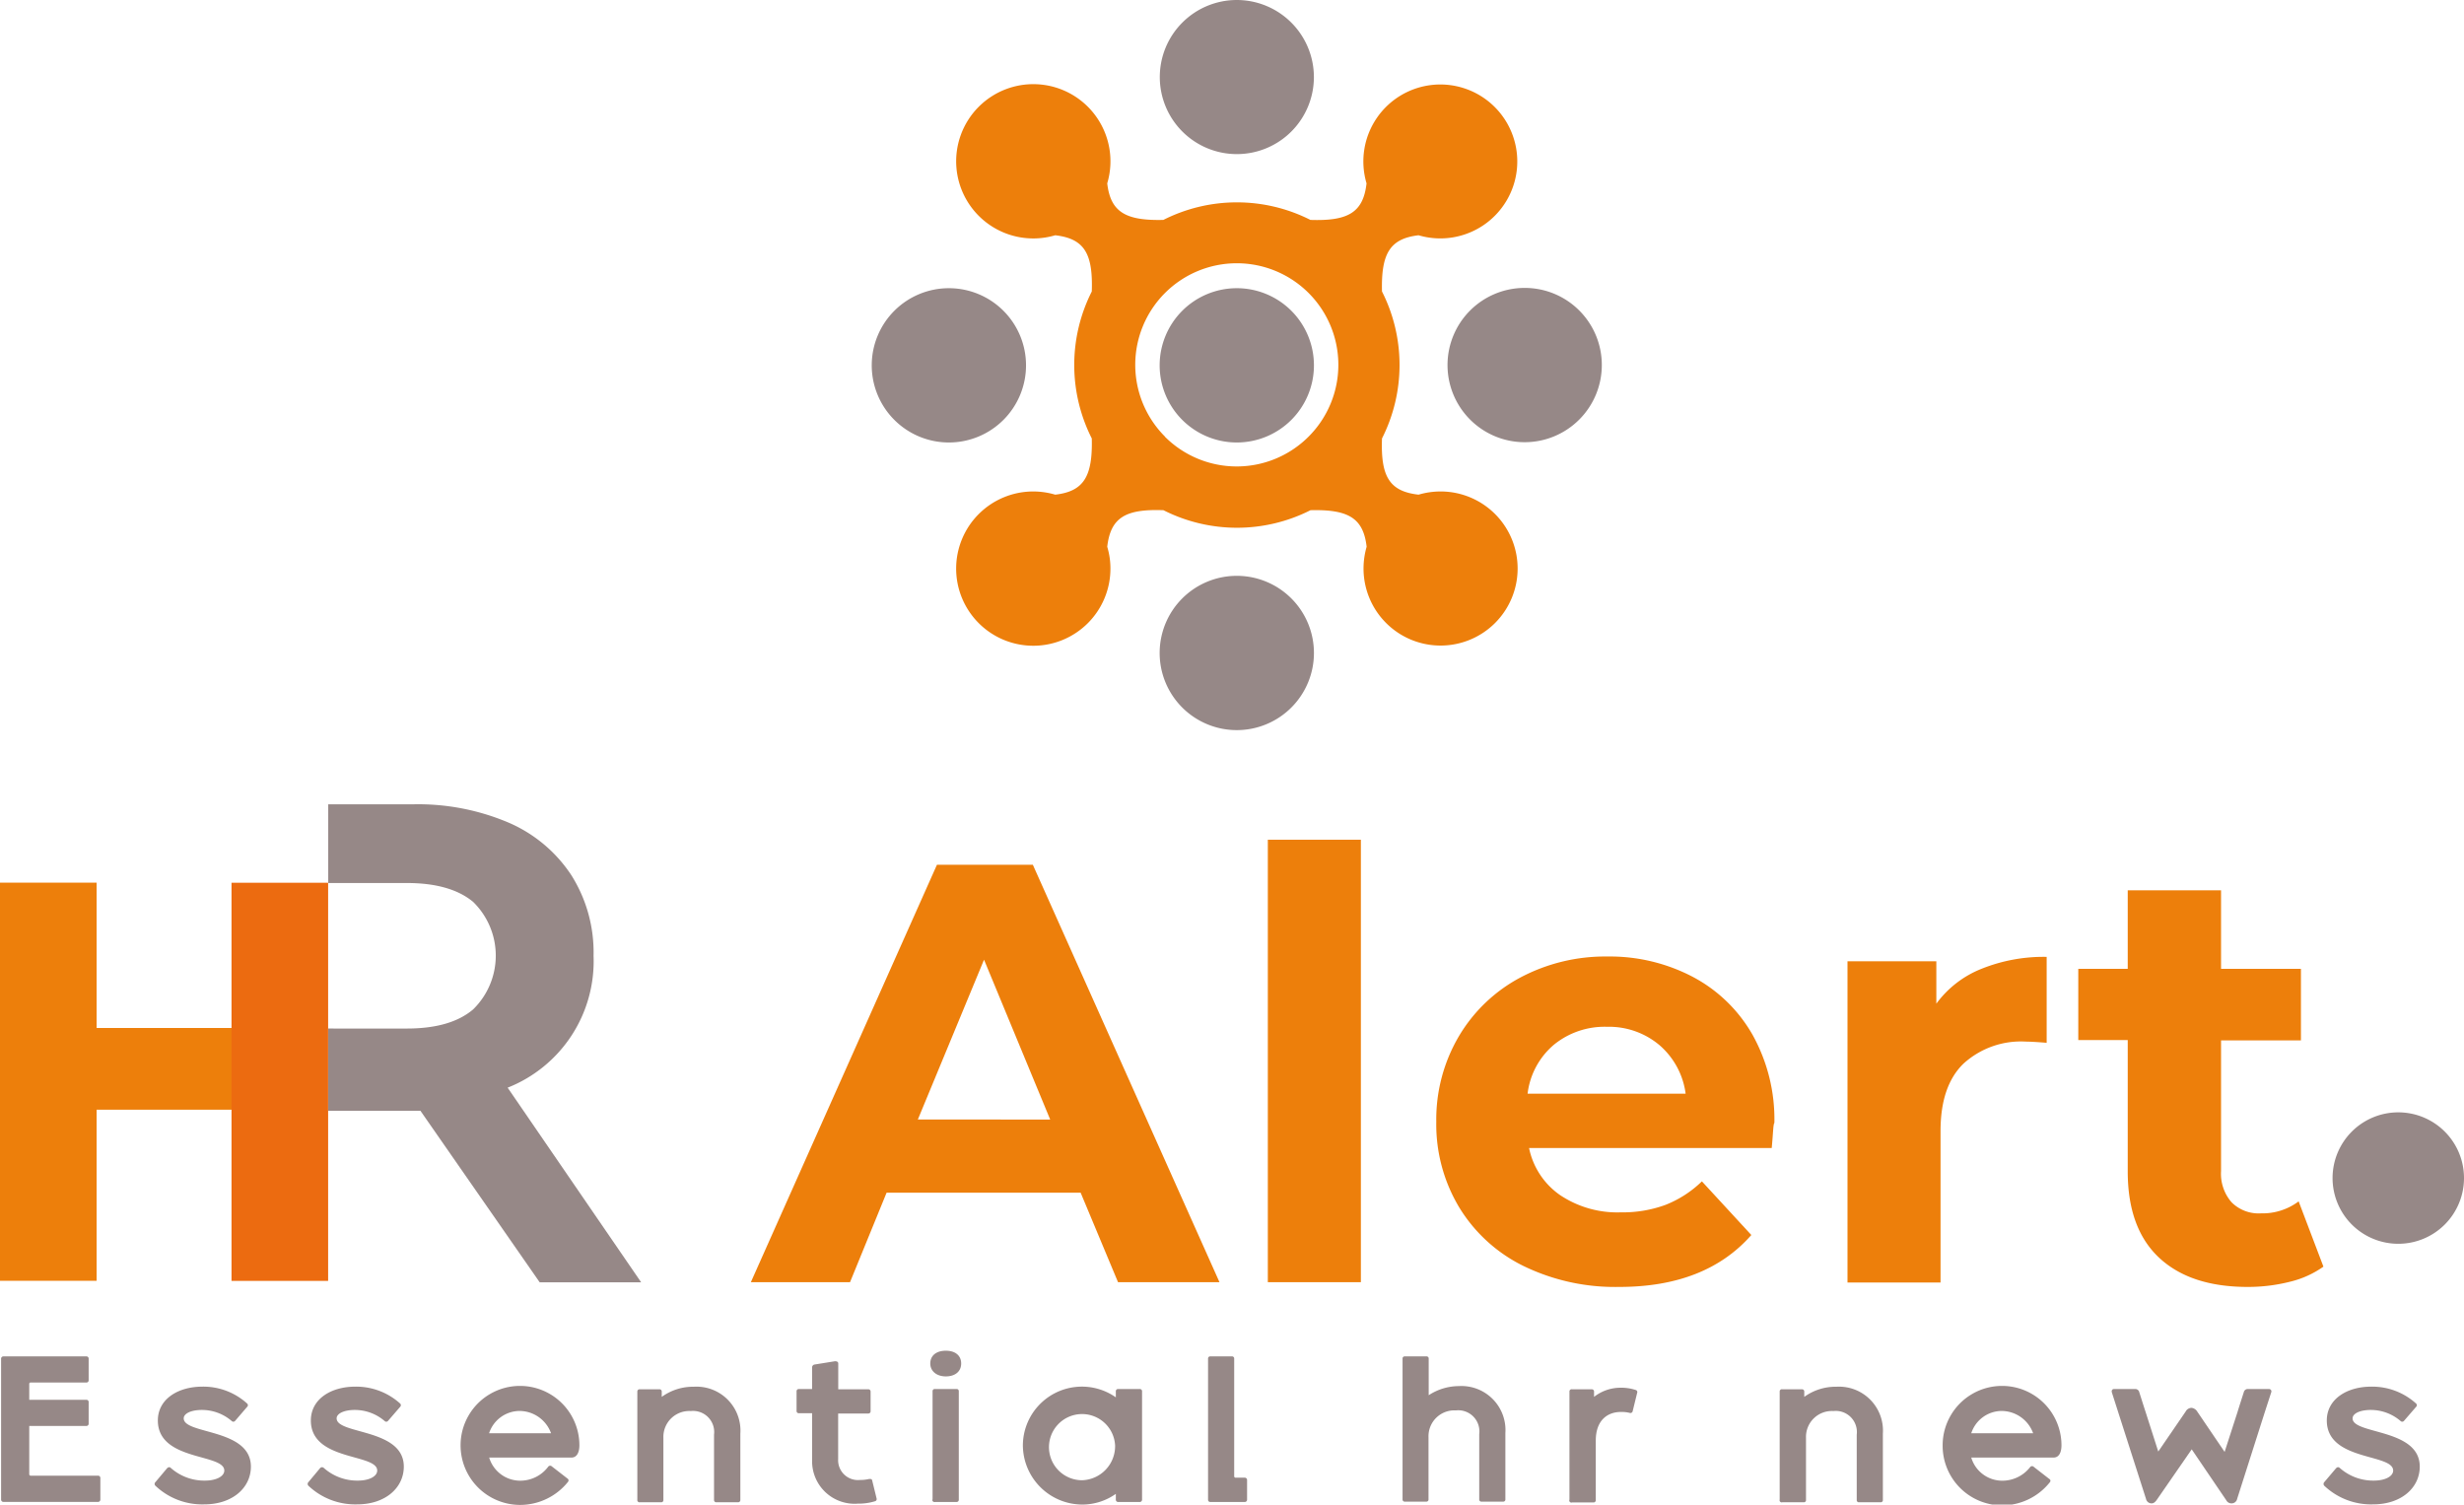
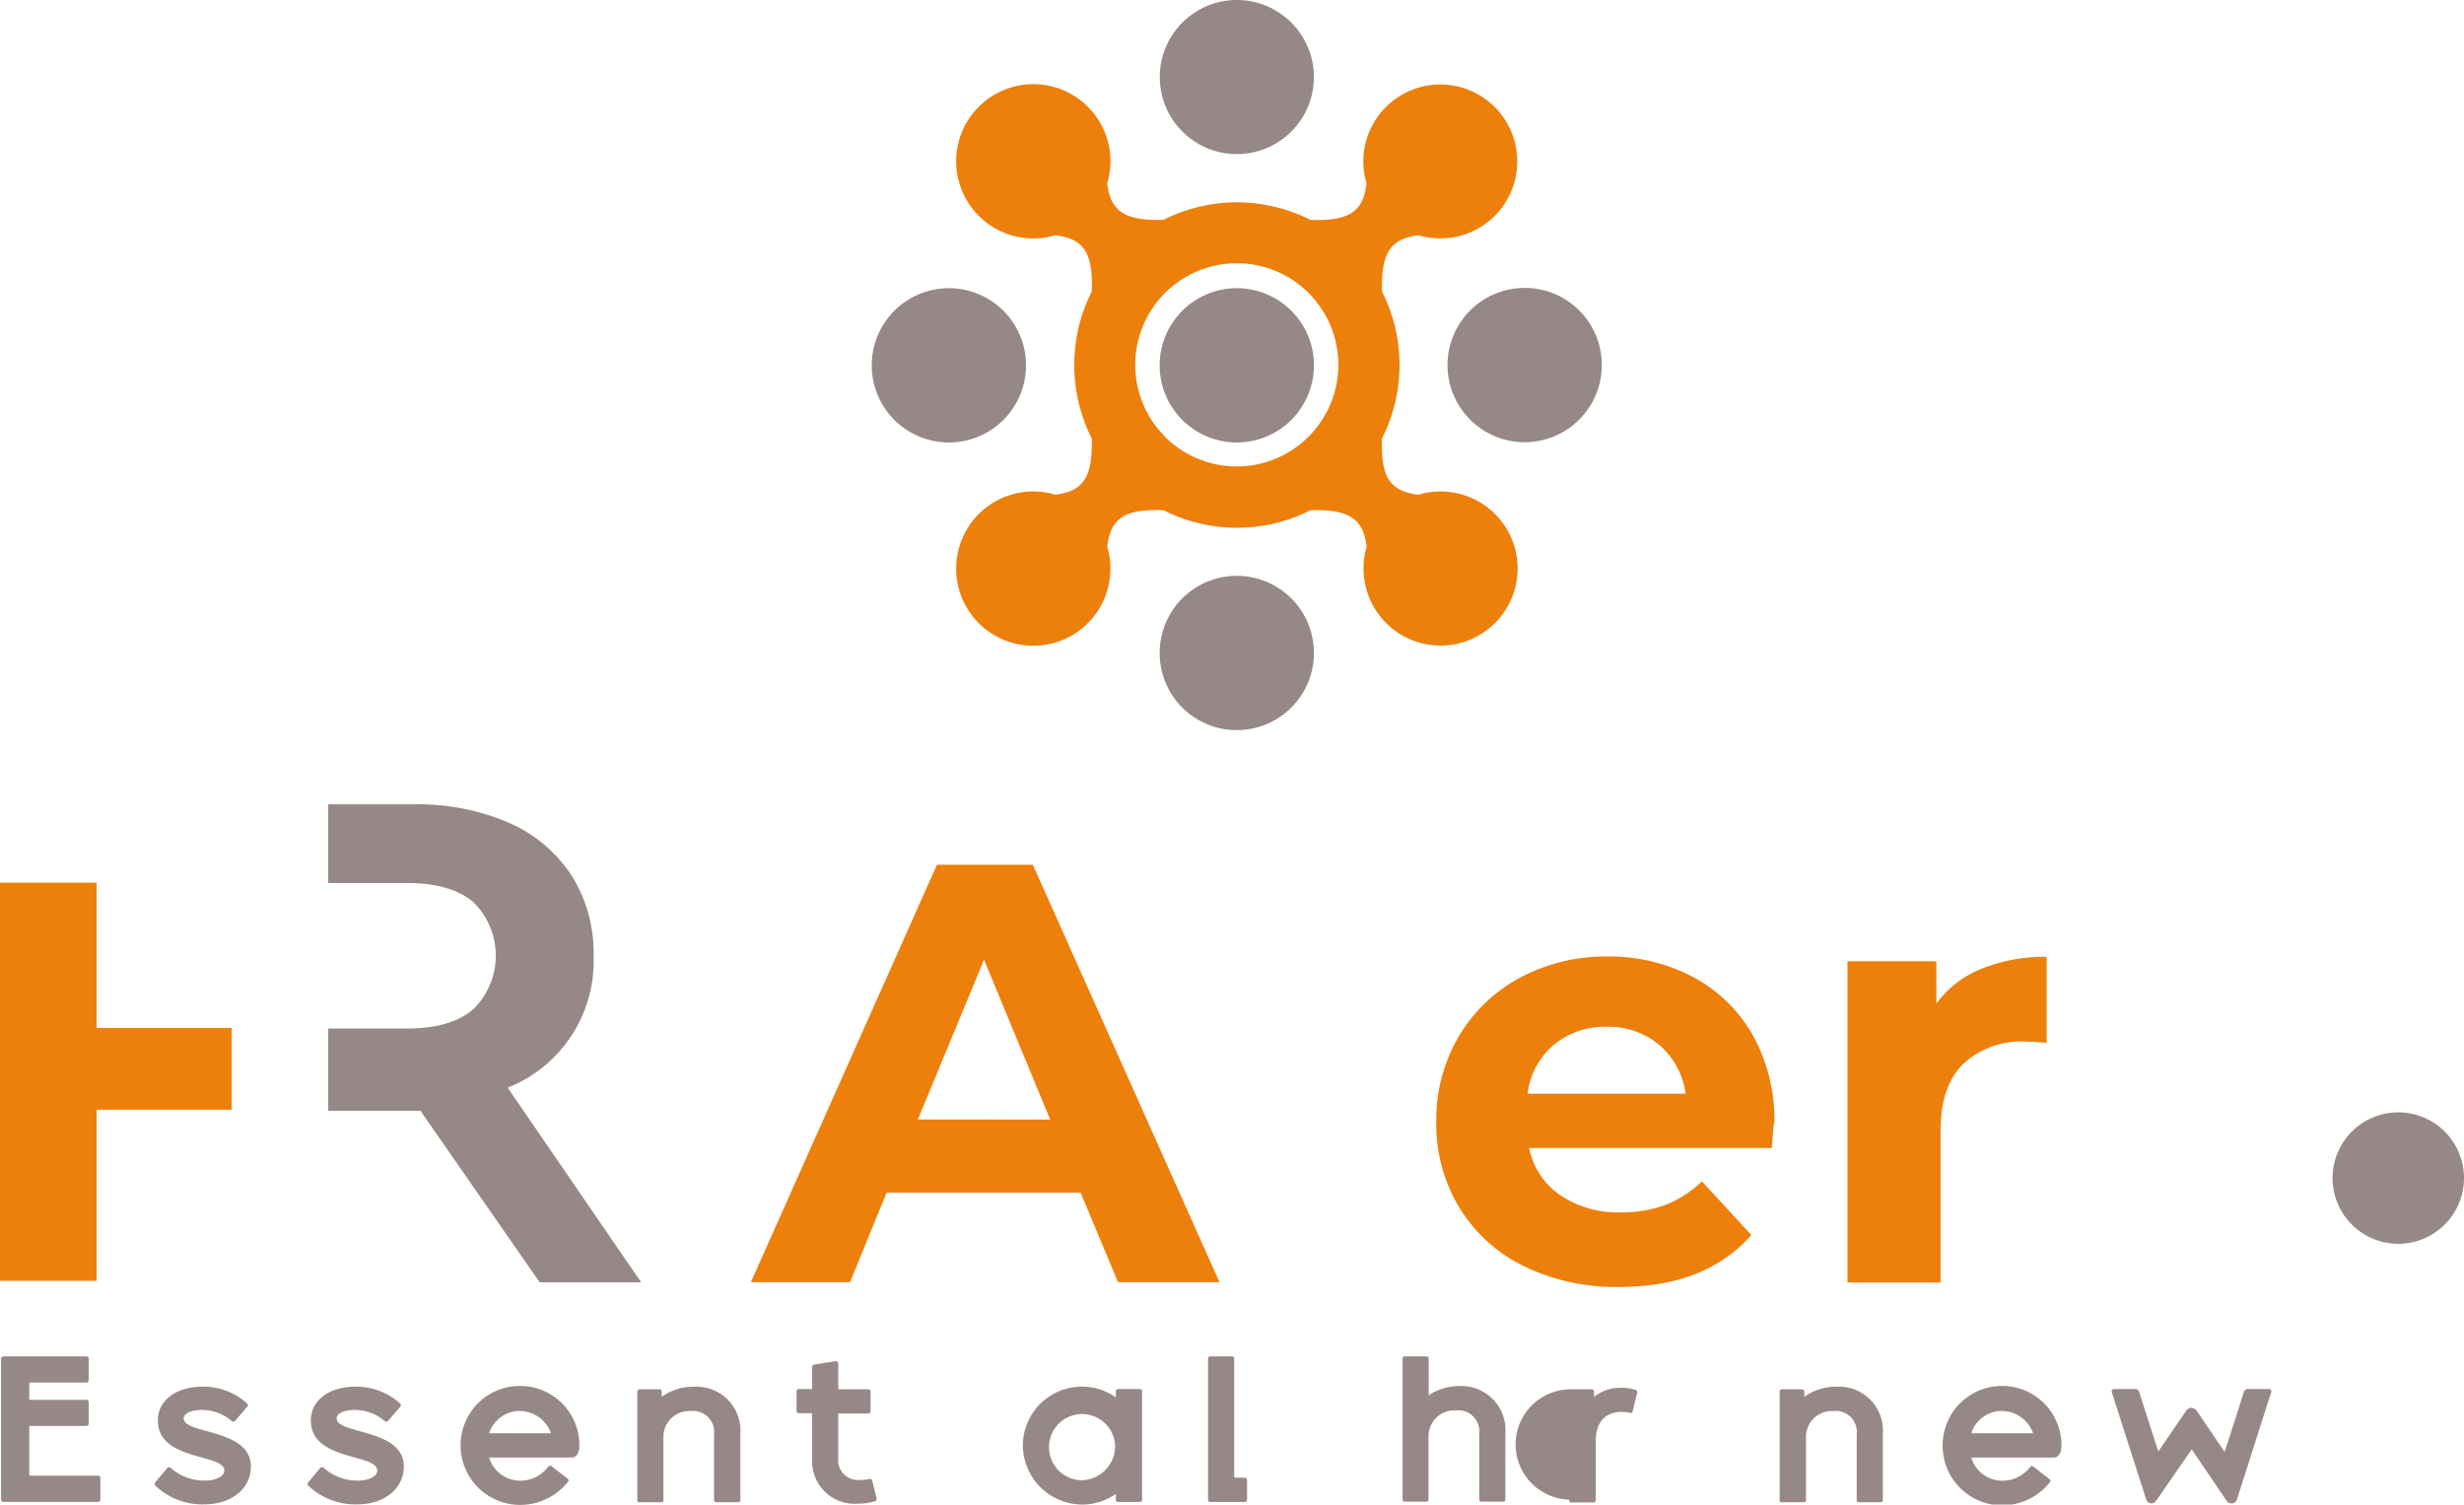
<svg xmlns="http://www.w3.org/2000/svg" viewBox="0 0 269.58 164.61">
  <defs>
    <style>.cls-1,.cls-4{fill:#968887;}.cls-2{fill:#ed7f0b;}.cls-3{fill:#ec6b10;}.cls-4{fill-rule:evenodd;}</style>
  </defs>
  <g id="Calque_2" data-name="Calque 2">
    <g id="logo_baseline" data-name="logo+baseline">
      <g id="HR">
        <path class="cls-1" d="M70.15,140.3,55.54,119a14.88,14.88,0,0,0,9.4-14.42,15.83,15.83,0,0,0-2.42-8.81A15.59,15.59,0,0,0,55.64,90,25.35,25.35,0,0,0,45.1,88H35.91v8.61h8.61c3.17,0,5.59.69,7.24,2.06a8.22,8.22,0,0,1,0,11.77c-1.65,1.4-4.07,2.09-7.24,2.09H35.91v9H46L59.05,140.3Z" />
        <polygon class="cls-2" points="10.57 112.47 10.57 96.57 0 96.57 0 140.13 10.57 140.13 10.57 121.41 25.34 121.41 25.34 112.47 10.57 112.47" />
-         <rect class="cls-3" x="25.34" y="96.57" width="10.57" height="43.56" transform="translate(61.24 236.71) rotate(-180)" />
      </g>
      <g id="Alert">
        <path class="cls-2" d="M118.23,130.49H97l-4,9.79H82.15l20.36-45.67H113l20.42,45.67h-11.1Zm-3.33-8L107.66,105l-7.24,17.48Z" />
-         <path class="cls-2" d="M138.71,91.87h10.18v48.41H138.71Z" />
        <path class="cls-2" d="M193.84,125.6H167.29a8.29,8.29,0,0,0,3.39,5.15,11.26,11.26,0,0,0,6.66,1.89,13.57,13.57,0,0,0,4.86-.81,12,12,0,0,0,4-2.58l5.41,5.87q-5,5.69-14.48,5.68a22.87,22.87,0,0,1-10.51-2.32,17,17,0,0,1-7-6.43,17.64,17.64,0,0,1-2.48-9.33,17.93,17.93,0,0,1,2.44-9.29,17.18,17.18,0,0,1,6.72-6.46,19.8,19.8,0,0,1,9.56-2.32,19.54,19.54,0,0,1,9.33,2.22,16.25,16.25,0,0,1,6.56,6.36,19,19,0,0,1,2.38,9.63C194,123,194,123.9,193.84,125.6ZM170,114.31a8.31,8.31,0,0,0-2.87,5.35h17.29a8.46,8.46,0,0,0-2.87-5.32,8.57,8.57,0,0,0-5.74-2A8.75,8.75,0,0,0,170,114.31Z" />
        <path class="cls-2" d="M216.78,106a18.23,18.23,0,0,1,7.14-1.31v9.4c-1.13-.09-1.89-.13-2.28-.13a9.32,9.32,0,0,0-6.85,2.44c-1.66,1.63-2.48,4.08-2.48,7.34v16.58H202.13V105.17h9.72v4.64A11.29,11.29,0,0,1,216.78,106Z" />
-         <path class="cls-2" d="M254.2,138.58a10.61,10.61,0,0,1-3.69,1.66,18.64,18.64,0,0,1-4.6.56q-6.27,0-9.69-3.2t-3.43-9.4V113.79h-5.41V106h5.41V97.41H243V106h8.74v7.83H243v14.29a4.75,4.75,0,0,0,1.15,3.42,4.19,4.19,0,0,0,3.22,1.21,6.59,6.59,0,0,0,4.12-1.31Z" />
        <path class="cls-4" d="M262.39,121.7a7.19,7.19,0,1,0,7.19,7.19,7.19,7.19,0,0,0-7.19-7.19Z" />
      </g>
      <g id="Rosase">
        <path class="cls-4" d="M141.28,34a8.44,8.44,0,1,1-11.93,0,8.44,8.44,0,0,1,11.93,0Z" />
        <path class="cls-4" d="M175.25,39.93a8.44,8.44,0,1,1-8.44-8.43,8.43,8.43,0,0,1,8.44,8.43Z" />
        <path class="cls-4" d="M135.31,0a8.43,8.43,0,1,0,8.44,8.43A8.44,8.44,0,0,0,135.31,0Z" />
        <path class="cls-4" d="M129.35,65.47a8.44,8.44,0,1,0,11.93,0,8.44,8.44,0,0,0-11.93,0Z" />
        <path class="cls-4" d="M109.78,34a8.44,8.44,0,1,1-11.93,0,8.44,8.44,0,0,1,11.93,0Z" />
        <path class="cls-2" d="M157.59,53.77a8.58,8.58,0,0,0-2.39.35c-3.2-.36-4.15-2-4-6.15a17.79,17.79,0,0,0,0-16.08c-.1-4.13.85-5.78,4-6.15a8.42,8.42,0,1,0-5.69-5.68c-.36,3.18-2,4.14-6.14,4a17.81,17.81,0,0,0-16.09,0c-4.13.1-5.78-.86-6.14-4a8.44,8.44,0,1,0-5.69,5.68c3.19.37,4.14,2,4,6.15a17.79,17.79,0,0,0,0,16.08c.1,4.14-.86,5.79-4,6.15a8.58,8.58,0,0,0-2.39-.35,8.44,8.44,0,1,0,8.43,8.44,8.23,8.23,0,0,0-.35-2.39c.37-3.2,2-4.15,6.15-4a17.81,17.81,0,0,0,16.09,0c4.13-.1,5.78.85,6.14,4a8.57,8.57,0,0,0-.34,2.39,8.43,8.43,0,1,0,8.43-8.44Zm-30.13-6a11.11,11.11,0,1,1,15.71,0A11.11,11.11,0,0,1,127.46,47.79Z" />
      </g>
      <g id="baseline">
        <path class="cls-1" d="M.12,164.07V148.65a.25.25,0,0,1,.26-.25H9.45a.24.24,0,0,1,.25.25V151a.24.24,0,0,1-.25.26H3.35a.14.14,0,0,0-.15.15v1.74H9.45a.24.24,0,0,1,.25.25v2.36a.24.24,0,0,1-.25.25H3.2v5.29a.15.15,0,0,0,.15.15h7.37a.25.25,0,0,1,.26.26v2.35a.25.25,0,0,1-.26.26H.38A.25.25,0,0,1,.12,164.07Z" />
        <path class="cls-1" d="M17,162.55a.27.27,0,0,1,0-.39l1.27-1.51c.13-.14.28-.17.4-.06a5.51,5.51,0,0,0,3.74,1.4c1.3,0,2.13-.49,2.13-1.1,0-1.89-7.27-1-7.27-5.48,0-2.34,2.21-3.7,4.87-3.7a7.13,7.13,0,0,1,4.9,1.85.24.24,0,0,1,0,.36l-1.33,1.55a.25.25,0,0,1-.36,0,5,5,0,0,0-3.25-1.21c-1.24,0-2,.41-2,.92,0,1.78,7.35,1.08,7.35,5.28,0,2.3-2,4.13-5.1,4.13A7.44,7.44,0,0,1,17,162.55Z" />
        <path class="cls-1" d="M33.74,162.55a.28.28,0,0,1,0-.39L35,160.65a.28.28,0,0,1,.41-.06,5.49,5.49,0,0,0,3.74,1.4c1.29,0,2.12-.49,2.12-1.1,0-1.89-7.26-1-7.26-5.48,0-2.34,2.2-3.7,4.86-3.7a7.18,7.18,0,0,1,4.91,1.85.25.25,0,0,1,0,.36l-1.34,1.55a.25.25,0,0,1-.36,0,5,5,0,0,0-3.25-1.21c-1.23,0-2,.41-2,.92,0,1.78,7.35,1.08,7.35,5.28,0,2.3-2,4.13-5.1,4.13A7.44,7.44,0,0,1,33.74,162.55Z" />
        <path class="cls-1" d="M50.39,158.13a6.49,6.49,0,0,1,13,0c0,.74-.26,1.34-.87,1.34h-9A3.55,3.55,0,0,0,56.89,162,3.82,3.82,0,0,0,60,160.44a.27.27,0,0,1,.38,0l1.7,1.32a.24.24,0,0,1,.07.36,6.72,6.72,0,0,1-5.29,2.53A6.52,6.52,0,0,1,50.39,158.13Zm3.12-1.32h6.78a3.69,3.69,0,0,0-3.42-2.44A3.53,3.53,0,0,0,53.51,156.81Z" />
        <path class="cls-1" d="M69.73,164.07V152.22A.24.24,0,0,1,70,152h2.14a.24.24,0,0,1,.26.25v.58a5.84,5.84,0,0,1,3.5-1.11,4.81,4.81,0,0,1,5.1,5.14v7.24a.24.24,0,0,1-.25.26H78.38a.24.24,0,0,1-.26-.26v-7.13a2.31,2.31,0,0,0-2.54-2.59,2.83,2.83,0,0,0-3,2.93v6.79a.23.23,0,0,1-.25.26H70A.24.24,0,0,1,69.73,164.07Z" />
        <path class="cls-1" d="M88.85,159.78v-5.16H87.4a.24.24,0,0,1-.25-.25v-2.15a.24.24,0,0,1,.25-.25h1.45v-2.34a.32.32,0,0,1,.27-.34l2.23-.36c.28,0,.36.11.36.25V152H95a.24.24,0,0,1,.25.25v2.15a.24.24,0,0,1-.25.25h-3.3v5a2.17,2.17,0,0,0,2.4,2.27,4.21,4.21,0,0,0,1-.11c.17,0,.28,0,.32.15l.49,2a.24.24,0,0,1-.15.28,6.08,6.08,0,0,1-1.89.27A4.65,4.65,0,0,1,88.85,159.78Z" />
-         <path class="cls-1" d="M101.78,149.18c0-.87.66-1.4,1.7-1.4s1.68.53,1.68,1.4-.66,1.41-1.68,1.41S101.78,150,101.78,149.18Zm.25,14.89V152.22a.23.23,0,0,1,.26-.25h2.36a.23.23,0,0,1,.25.25v11.85a.24.24,0,0,1-.25.26h-2.36A.24.24,0,0,1,102,164.07Z" />
        <path class="cls-1" d="M111.91,158.13a6.46,6.46,0,0,1,10.17-5.25v-.66a.24.24,0,0,1,.26-.25h2.35a.24.24,0,0,1,.26.25v11.85a.25.25,0,0,1-.26.26h-2.35a.25.25,0,0,1-.26-.26v-.63a6.35,6.35,0,0,1-3.69,1.17A6.52,6.52,0,0,1,111.91,158.13Zm10.09,0v0a3.62,3.62,0,1,0-3.61,3.82A3.73,3.73,0,0,0,122,158.13Z" />
        <path class="cls-1" d="M132.17,164.07V148.65a.23.23,0,0,1,.25-.25h2.36a.23.23,0,0,1,.25.25v12.88a.15.15,0,0,0,.15.14h1a.25.25,0,0,1,.26.26v2.14a.25.25,0,0,1-.26.26h-3.78A.24.24,0,0,1,132.17,164.07Z" />
        <path class="cls-1" d="M153.45,164.07V148.65a.23.23,0,0,1,.25-.25h2.36a.23.23,0,0,1,.25.25v4a6.06,6.06,0,0,1,3.29-1,4.82,4.82,0,0,1,5.1,5.14v7.24a.23.23,0,0,1-.25.26h-2.36a.23.23,0,0,1-.25-.26v-7.13a2.31,2.31,0,0,0-2.55-2.59,2.83,2.83,0,0,0-3,2.93v6.79a.23.23,0,0,1-.25.26H153.7A.23.23,0,0,1,153.45,164.07Z" />
-         <path class="cls-1" d="M171.71,164.07V152.22A.24.24,0,0,1,172,152h2.15a.24.24,0,0,1,.25.25v.58a4.69,4.69,0,0,1,2.79-1,5.14,5.14,0,0,1,1.78.25.23.23,0,0,1,.15.3l-.49,2a.25.25,0,0,1-.3.21,3.66,3.66,0,0,0-1-.11c-1.38,0-2.74.83-2.74,3.14v6.5a.24.24,0,0,1-.26.26H172A.23.23,0,0,1,171.71,164.07Z" />
+         <path class="cls-1" d="M171.71,164.07A.24.24,0,0,1,172,152h2.15a.24.24,0,0,1,.25.25v.58a4.69,4.69,0,0,1,2.79-1,5.14,5.14,0,0,1,1.78.25.23.23,0,0,1,.15.3l-.49,2a.25.25,0,0,1-.3.21,3.66,3.66,0,0,0-1-.11c-1.38,0-2.74.83-2.74,3.14v6.5a.24.24,0,0,1-.26.26H172A.23.23,0,0,1,171.71,164.07Z" />
        <path class="cls-1" d="M194.71,164.07V152.22A.24.24,0,0,1,195,152h2.15a.24.24,0,0,1,.25.25v.58a5.85,5.85,0,0,1,3.51-1.11,4.81,4.81,0,0,1,5.09,5.14v7.24a.23.23,0,0,1-.25.26h-2.36a.23.23,0,0,1-.25-.26v-7.13a2.31,2.31,0,0,0-2.55-2.59,2.83,2.83,0,0,0-3,2.93v6.79a.23.23,0,0,1-.25.26H195A.23.23,0,0,1,194.71,164.07Z" />
        <path class="cls-1" d="M212.54,158.13a6.49,6.49,0,0,1,13,0c0,.74-.25,1.34-.87,1.34h-9A3.54,3.54,0,0,0,219,162a3.85,3.85,0,0,0,3.13-1.51.26.26,0,0,1,.38,0l1.7,1.32a.23.23,0,0,1,.06.36,6.69,6.69,0,0,1-5.29,2.53A6.52,6.52,0,0,1,212.54,158.13Zm3.13-1.32h6.77a3.69,3.69,0,0,0-3.42-2.44A3.52,3.52,0,0,0,215.67,156.81Z" />
        <path class="cls-1" d="M240.39,154.43l3,4.42,1.4-4.33c.23-.75.47-1.49.7-2.21a.44.44,0,0,1,.43-.34h2.33a.26.26,0,0,1,.24.36l-.73,2.25-3,9.41a.61.61,0,0,1-.6.49.63.63,0,0,1-.59-.34l-3.78-5.57L236,164.05c-.19.28-.36.43-.59.43a.61.61,0,0,1-.62-.49l-2.93-9.13-.81-2.53c-.06-.24.09-.36.23-.36h2.34a.44.44,0,0,1,.43.34c.23.72.46,1.46.7,2.19l1.38,4.31,3-4.38a.74.74,0,0,1,.64-.4A.84.84,0,0,1,240.39,154.43Z" />
-         <path class="cls-1" d="M254.29,162.55a.29.29,0,0,1,0-.39l1.28-1.51c.13-.14.27-.17.4-.06a5.51,5.51,0,0,0,3.74,1.4c1.29,0,2.12-.49,2.12-1.1,0-1.89-7.26-1-7.26-5.48,0-2.34,2.21-3.7,4.86-3.7a7.16,7.16,0,0,1,4.91,1.85.24.24,0,0,1,0,.36L263,155.47a.25.25,0,0,1-.36,0,5,5,0,0,0-3.25-1.21c-1.23,0-2,.41-2,.92,0,1.78,7.35,1.08,7.35,5.28,0,2.3-2,4.13-5.1,4.13A7.45,7.45,0,0,1,254.29,162.55Z" />
      </g>
    </g>
  </g>
</svg>